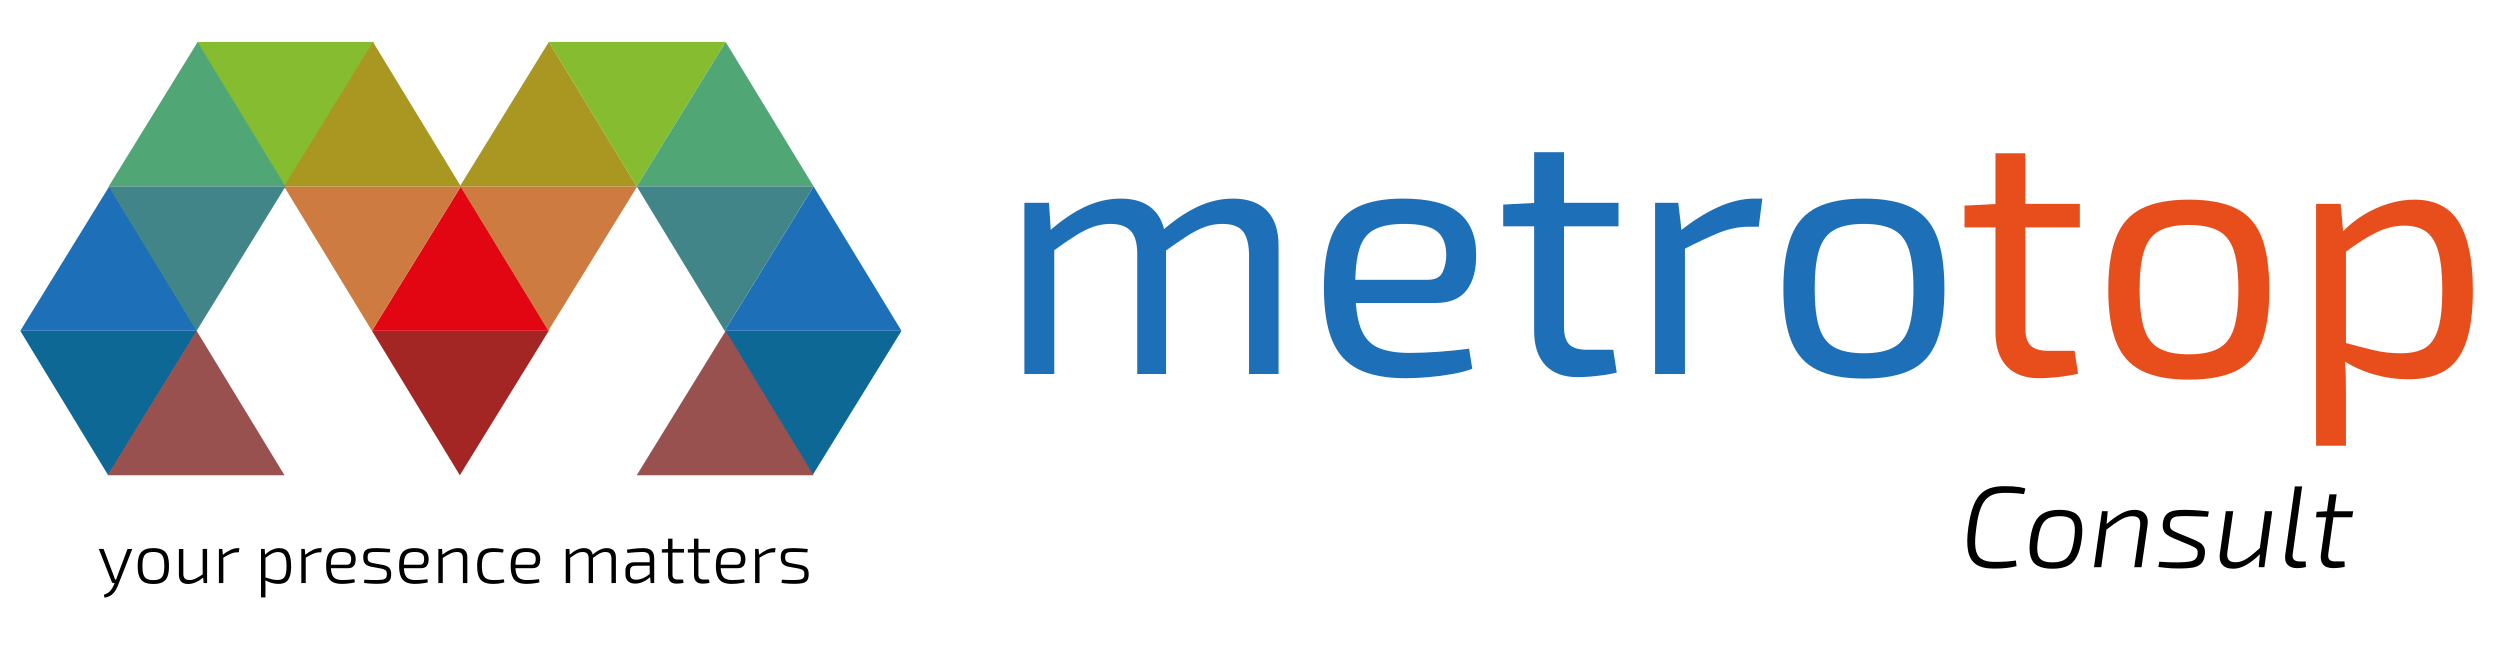
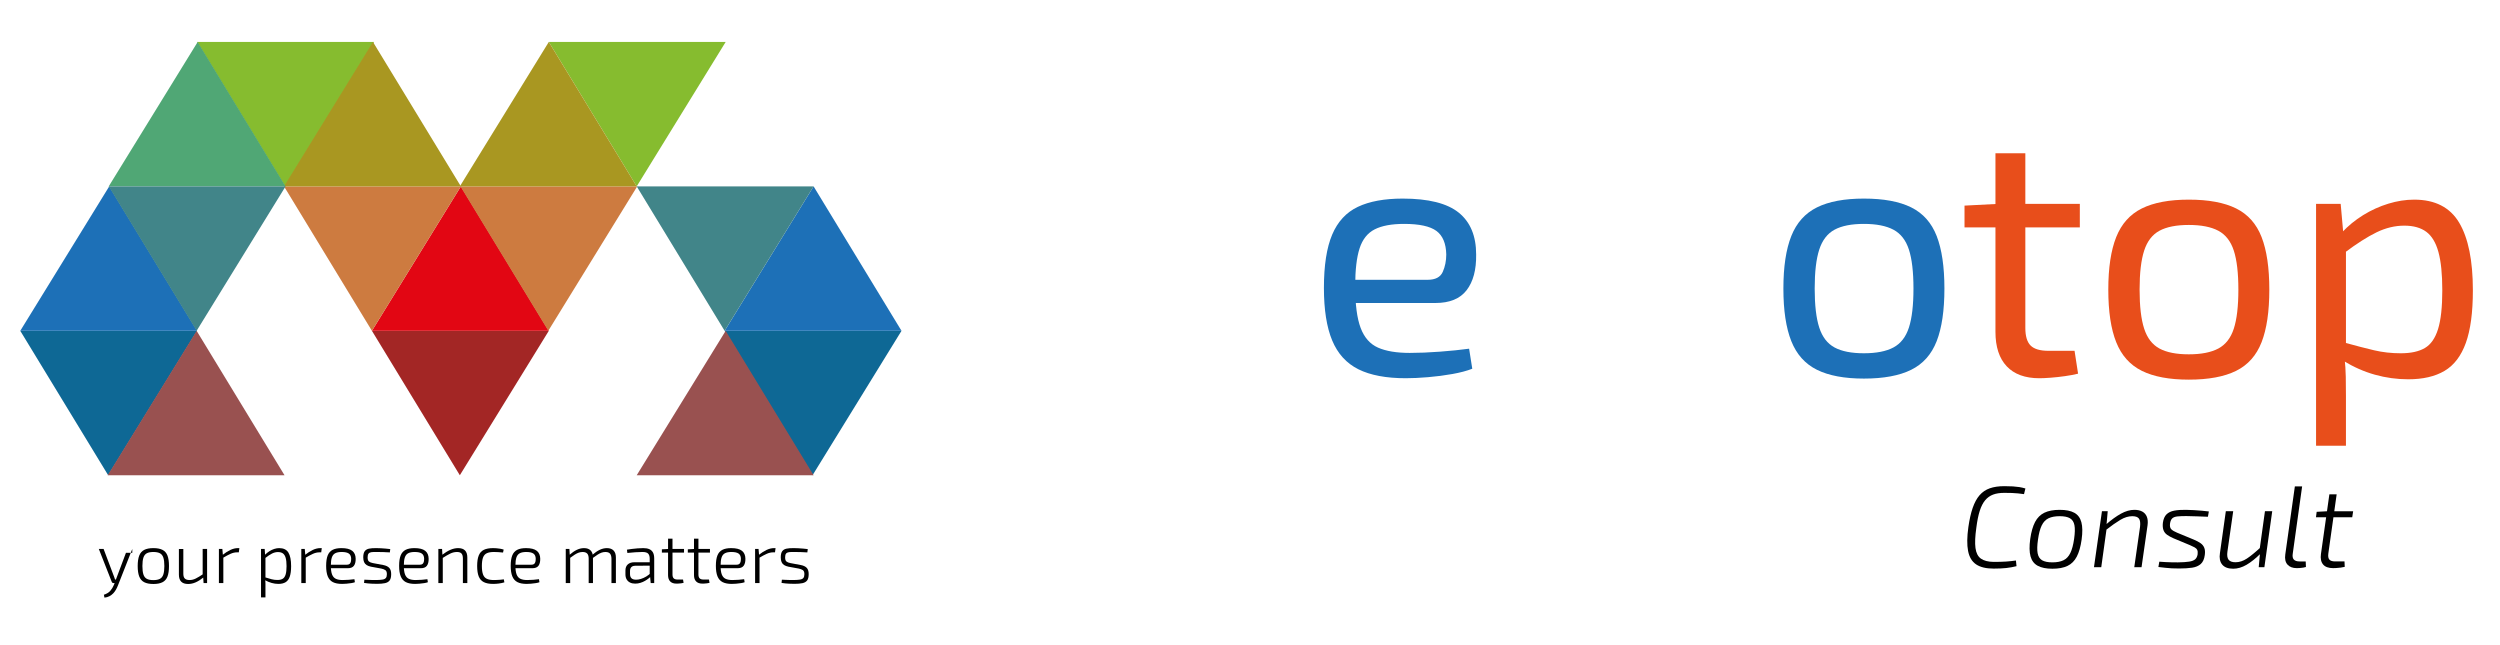
<svg xmlns="http://www.w3.org/2000/svg" version="1.1" id="Layer_1" x="0px" y="0px" width="320px" height="82.5px" viewBox="0 0 320 82.5" enable-background="new 0 0 320 82.5" xml:space="preserve">
  <g>
    <polygon fill="#0E6895" points="13.847,60.831 2.594,42.345 25.234,42.345  " />
    <polygon fill="#0E6895" points="104.006,60.831 92.752,42.345 115.393,42.345  " />
    <polygon fill="#86BC2F" points="36.487,23.856 25.234,5.37 47.875,5.37  " />
    <polygon fill="#86BC2F" points="81.499,23.856 70.247,5.37 92.886,5.37  " />
    <polygon fill="#1D70B7" points="104.139,23.856 115.393,42.345 92.752,42.345  " />
    <polygon fill="#1D70B7" points="13.981,23.856 25.234,42.345 2.594,42.345  " />
    <polygon fill="#A32625" points="58.859,60.831 47.606,42.345 70.247,42.345  " />
    <polygon fill="#E20613" points="58.993,23.856 70.247,42.345 47.606,42.345  " />
    <polygon fill="#CD7B40" points="47.606,42.345 36.354,23.856 58.993,23.856  " />
    <polygon fill="#A99721" points="47.74,5.37 58.993,23.856 36.354,23.856  " />
    <polygon fill="#CD7B40" points="70.181,42.345 58.926,23.856 81.566,23.856  " />
    <polygon fill="#A99721" points="70.247,5.37 81.499,23.856 58.859,23.856  " />
    <polygon fill="#995150" points="92.886,42.345 104.139,60.831 81.499,60.831  " />
    <polygon fill="#995150" points="25.167,42.345 36.419,60.831 13.781,60.831  " />
-     <polygon fill="#50A775" points="92.886,5.37 104.139,23.856 81.499,23.856  " />
    <polygon fill="#50A775" points="25.302,5.37 36.554,23.856 13.915,23.856  " />
    <polygon fill="#418589" points="25.167,42.345 13.915,23.856 36.554,23.856  " />
    <polygon fill="#418589" points="92.752,42.345 81.499,23.856 104.139,23.856  " />
  </g>
  <g>
-     <path d="M13.261,70.267l1.287,3.411c0.03,0.084,0.062,0.168,0.094,0.252c0.033,0.084,0.062,0.168,0.085,0.252h0.189l-0.189,0.45   h-0.207c-0.048,0-0.091-0.014-0.13-0.04c-0.039-0.027-0.067-0.064-0.085-0.113l-1.656-4.212H13.261z M16.933,70.267l-1.836,4.671   c-0.072,0.187-0.158,0.366-0.256,0.54c-0.099,0.174-0.218,0.333-0.355,0.478c-0.138,0.144-0.299,0.264-0.481,0.359   c-0.183,0.097-0.395,0.156-0.635,0.181l-0.072-0.369c0.36-0.12,0.633-0.287,0.819-0.5s0.339-0.463,0.459-0.751l0.198-0.486   c0.048-0.113,0.095-0.235,0.14-0.364s0.088-0.248,0.13-0.355l1.278-3.402H16.933z" />
+     <path d="M13.261,70.267l1.287,3.411c0.03,0.084,0.062,0.168,0.094,0.252c0.033,0.084,0.062,0.168,0.085,0.252h0.189l-0.189,0.45   h-0.207c-0.048,0-0.091-0.014-0.13-0.04c-0.039-0.027-0.067-0.064-0.085-0.113l-1.656-4.212H13.261z M16.933,70.267l-1.836,4.671   c-0.072,0.187-0.158,0.366-0.256,0.54c-0.099,0.174-0.218,0.333-0.355,0.478c-0.138,0.144-0.299,0.264-0.481,0.359   c-0.183,0.097-0.395,0.156-0.635,0.181l-0.072-0.369c0.36-0.12,0.633-0.287,0.819-0.5s0.339-0.463,0.459-0.751c0.048-0.113,0.095-0.235,0.14-0.364s0.088-0.248,0.13-0.355l1.278-3.402H16.933z" />
    <path d="M19.632,70.159c0.486,0,0.876,0.075,1.17,0.225c0.294,0.15,0.505,0.394,0.635,0.729c0.129,0.336,0.193,0.782,0.193,1.341   c0,0.558-0.064,1.005-0.193,1.341c-0.129,0.336-0.341,0.579-0.635,0.729c-0.294,0.15-0.684,0.226-1.17,0.226   c-0.486,0-0.876-0.075-1.17-0.226c-0.294-0.149-0.507-0.393-0.639-0.729c-0.132-0.336-0.198-0.783-0.198-1.341   c0-0.559,0.066-1.005,0.198-1.341c0.132-0.336,0.345-0.579,0.639-0.729C18.756,70.234,19.146,70.159,19.632,70.159z M19.632,70.654   c-0.354,0-0.633,0.054-0.837,0.161c-0.204,0.108-0.35,0.293-0.437,0.554s-0.13,0.623-0.13,1.085c0,0.456,0.043,0.815,0.13,1.08   c0.087,0.264,0.232,0.449,0.437,0.558s0.483,0.162,0.837,0.162c0.348,0,0.625-0.054,0.833-0.162s0.354-0.294,0.441-0.558   c0.087-0.265,0.131-0.624,0.131-1.08c0-0.462-0.044-0.824-0.131-1.085s-0.234-0.445-0.441-0.554   C20.258,70.708,19.98,70.654,19.632,70.654z" />
    <path d="M23.466,70.267v3.132c-0.006,0.301,0.056,0.517,0.185,0.648s0.334,0.198,0.617,0.198c0.27,0,0.535-0.066,0.796-0.198   c0.261-0.132,0.574-0.321,0.94-0.567l0.063,0.414c-0.348,0.282-0.684,0.495-1.008,0.64c-0.324,0.144-0.651,0.216-0.981,0.216   c-0.786,0-1.179-0.399-1.179-1.197v-3.285H23.466z M26.508,70.267v4.365h-0.45l-0.054-0.819l-0.063-0.135v-3.411H26.508z" />
    <path d="M28.461,70.267l0.072,0.828l0.054,0.135v3.402h-0.567v-4.365H28.461z M30.64,70.159l-0.072,0.54h-0.216   c-0.282,0-0.56,0.062-0.833,0.185s-0.602,0.298-0.985,0.526l-0.045-0.378c0.336-0.271,0.669-0.483,0.999-0.64   c0.33-0.155,0.651-0.233,0.963-0.233H30.64z" />
    <path d="M33.879,70.267l0.063,0.873l0.036,0.081v2.88l-0.027,0.108c0.018,0.168,0.027,0.324,0.027,0.468c0,0.145,0,0.3,0,0.468   v1.323h-0.567v-6.201H33.879z M35.733,70.159c0.552,0,0.945,0.188,1.179,0.566c0.234,0.378,0.351,0.957,0.351,1.737   c0,0.558-0.057,1.004-0.171,1.337c-0.114,0.333-0.291,0.572-0.531,0.72c-0.24,0.146-0.549,0.221-0.927,0.221   c-0.288,0-0.575-0.041-0.859-0.122c-0.285-0.081-0.569-0.199-0.851-0.355l0.027-0.359c0.312,0.102,0.586,0.183,0.824,0.242   c0.237,0.061,0.484,0.09,0.742,0.09c0.282,0,0.507-0.052,0.675-0.157c0.168-0.104,0.291-0.286,0.369-0.544   c0.078-0.258,0.117-0.615,0.117-1.071c0-0.444-0.038-0.797-0.112-1.058c-0.075-0.261-0.192-0.45-0.351-0.567   c-0.159-0.116-0.374-0.175-0.644-0.175c-0.252,0-0.502,0.063-0.751,0.188s-0.542,0.321-0.877,0.585l-0.036-0.414   c0.18-0.18,0.371-0.334,0.571-0.463c0.201-0.129,0.41-0.229,0.626-0.297C35.319,70.193,35.529,70.159,35.733,70.159z" />
    <path d="M39.009,70.267l0.072,0.828l0.054,0.135v3.402h-0.567v-4.365H39.009z M41.188,70.159l-0.072,0.54h-0.216   c-0.282,0-0.56,0.062-0.833,0.185s-0.602,0.298-0.985,0.526l-0.045-0.378c0.336-0.271,0.669-0.483,0.999-0.64   c0.33-0.155,0.651-0.233,0.963-0.233H41.188z" />
    <path d="M43.708,70.159c0.624,0,1.081,0.113,1.373,0.342c0.291,0.228,0.439,0.566,0.445,1.017c0.006,0.391-0.069,0.69-0.225,0.9   s-0.417,0.314-0.783,0.314h-2.529v-0.449h2.403c0.222,0,0.372-0.072,0.45-0.217c0.078-0.144,0.114-0.323,0.108-0.54   c-0.006-0.312-0.105-0.535-0.297-0.67s-0.498-0.202-0.918-0.202c-0.348,0-0.624,0.054-0.828,0.161   c-0.204,0.108-0.348,0.29-0.432,0.545s-0.126,0.602-0.126,1.039c0,0.486,0.051,0.863,0.153,1.13s0.264,0.453,0.486,0.558   c0.222,0.105,0.513,0.158,0.873,0.158c0.252,0,0.515-0.011,0.788-0.032c0.273-0.021,0.511-0.046,0.715-0.076l0.063,0.387   c-0.126,0.049-0.287,0.088-0.481,0.117c-0.195,0.03-0.396,0.055-0.603,0.072s-0.392,0.027-0.553,0.027   c-0.492,0-0.887-0.077-1.184-0.229c-0.297-0.153-0.515-0.399-0.653-0.738c-0.138-0.339-0.207-0.784-0.207-1.337   c0-0.569,0.068-1.02,0.203-1.35c0.135-0.33,0.347-0.567,0.635-0.711C42.87,70.23,43.245,70.159,43.708,70.159z" />
    <path d="M48.171,70.159c0.186,0,0.382,0.006,0.589,0.018s0.413,0.027,0.617,0.045c0.204,0.019,0.396,0.039,0.576,0.063   l-0.054,0.423c-0.27-0.019-0.546-0.031-0.828-0.041c-0.282-0.009-0.558-0.013-0.828-0.013c-0.288-0.007-0.518,0.001-0.688,0.022   c-0.171,0.021-0.297,0.081-0.378,0.18s-0.122,0.263-0.122,0.49c0,0.258,0.057,0.434,0.171,0.526   c0.114,0.094,0.282,0.161,0.504,0.203l1.341,0.252c0.336,0.065,0.586,0.186,0.751,0.359c0.165,0.175,0.248,0.441,0.248,0.802   c0,0.365-0.066,0.636-0.198,0.81s-0.333,0.29-0.603,0.347s-0.606,0.085-1.008,0.085c-0.174,0-0.407-0.006-0.697-0.018   c-0.292-0.012-0.614-0.045-0.968-0.099l0.045-0.414c0.162,0.006,0.324,0.013,0.486,0.022c0.162,0.009,0.328,0.015,0.5,0.018   c0.171,0.003,0.349,0.005,0.535,0.005c0.342-0.006,0.612-0.025,0.81-0.059c0.198-0.033,0.339-0.104,0.423-0.212   c0.084-0.107,0.126-0.27,0.126-0.485c0-0.252-0.067-0.424-0.202-0.514c-0.135-0.09-0.308-0.155-0.518-0.197l-1.332-0.243   c-0.222-0.048-0.405-0.119-0.549-0.212s-0.251-0.219-0.32-0.378s-0.104-0.358-0.104-0.599c0-0.348,0.06-0.607,0.18-0.778   s0.303-0.283,0.549-0.338C47.472,70.177,47.787,70.153,48.171,70.159z" />
    <path d="M53.049,70.159c0.624,0,1.081,0.113,1.373,0.342c0.291,0.228,0.439,0.566,0.445,1.017c0.006,0.391-0.069,0.69-0.225,0.9   s-0.417,0.314-0.783,0.314H51.33v-0.449h2.403c0.222,0,0.372-0.072,0.45-0.217c0.078-0.144,0.114-0.323,0.108-0.54   c-0.006-0.312-0.105-0.535-0.297-0.67s-0.498-0.202-0.918-0.202c-0.348,0-0.624,0.054-0.828,0.161   c-0.204,0.108-0.348,0.29-0.432,0.545s-0.126,0.602-0.126,1.039c0,0.486,0.051,0.863,0.153,1.13s0.264,0.453,0.486,0.558   c0.222,0.105,0.513,0.158,0.873,0.158c0.252,0,0.515-0.011,0.788-0.032c0.273-0.021,0.511-0.046,0.715-0.076l0.063,0.387   c-0.126,0.049-0.287,0.088-0.481,0.117c-0.195,0.03-0.396,0.055-0.603,0.072s-0.392,0.027-0.553,0.027   c-0.492,0-0.887-0.077-1.184-0.229c-0.297-0.153-0.515-0.399-0.653-0.738c-0.138-0.339-0.207-0.784-0.207-1.337   c0-0.569,0.068-1.02,0.203-1.35c0.135-0.33,0.347-0.567,0.635-0.711C52.212,70.23,52.587,70.159,53.049,70.159z" />
    <path d="M56.586,70.267l0.045,0.828l0.045,0.135v3.402h-0.567v-4.365H56.586z M58.638,70.159c0.786,0,1.179,0.398,1.179,1.196   v3.276H59.25v-3.123c0-0.312-0.06-0.532-0.18-0.661s-0.312-0.193-0.576-0.193c-0.294,0-0.582,0.068-0.864,0.206   c-0.282,0.139-0.618,0.333-1.008,0.586l-0.027-0.424c0.354-0.275,0.7-0.488,1.04-0.639C57.974,70.234,58.308,70.159,58.638,70.159z   " />
    <path d="M63.129,70.159c0.12,0,0.258,0.006,0.414,0.018c0.156,0.012,0.315,0.031,0.477,0.059s0.312,0.064,0.45,0.112l-0.081,0.378   c-0.186-0.023-0.39-0.042-0.612-0.054s-0.408-0.018-0.558-0.018c-0.378,0-0.679,0.052-0.904,0.157   c-0.225,0.104-0.387,0.288-0.486,0.549c-0.099,0.261-0.149,0.622-0.149,1.085c0,0.462,0.05,0.824,0.149,1.089   c0.099,0.264,0.261,0.448,0.486,0.553c0.225,0.105,0.526,0.158,0.904,0.158c0.09,0,0.207-0.003,0.351-0.01   c0.144-0.006,0.297-0.015,0.459-0.026s0.315-0.03,0.459-0.054l0.072,0.387c-0.216,0.066-0.449,0.115-0.698,0.148   s-0.497,0.05-0.742,0.05c-0.492,0-0.888-0.075-1.188-0.226c-0.3-0.149-0.518-0.392-0.653-0.725   c-0.135-0.333-0.203-0.781-0.203-1.345c0-0.559,0.068-1.006,0.203-1.342c0.135-0.336,0.353-0.577,0.653-0.725   C62.232,70.232,62.631,70.159,63.129,70.159z" />
    <path d="M67.332,70.159c0.624,0,1.081,0.113,1.373,0.342c0.291,0.228,0.439,0.566,0.445,1.017c0.006,0.391-0.069,0.69-0.225,0.9   s-0.417,0.314-0.783,0.314h-2.529v-0.449h2.403c0.222,0,0.372-0.072,0.45-0.217c0.078-0.144,0.114-0.323,0.108-0.54   c-0.006-0.312-0.105-0.535-0.297-0.67s-0.498-0.202-0.918-0.202c-0.348,0-0.624,0.054-0.828,0.161   c-0.204,0.108-0.348,0.29-0.432,0.545s-0.126,0.602-0.126,1.039c0,0.486,0.051,0.863,0.153,1.13s0.264,0.453,0.486,0.558   c0.222,0.105,0.513,0.158,0.873,0.158c0.252,0,0.515-0.011,0.788-0.032c0.273-0.021,0.511-0.046,0.715-0.076l0.063,0.387   c-0.126,0.049-0.287,0.088-0.481,0.117c-0.195,0.03-0.396,0.055-0.603,0.072s-0.392,0.027-0.553,0.027   c-0.492,0-0.887-0.077-1.184-0.229c-0.297-0.153-0.515-0.399-0.653-0.738c-0.138-0.339-0.207-0.784-0.207-1.337   c0-0.569,0.068-1.02,0.203-1.35c0.135-0.33,0.347-0.567,0.635-0.711C66.495,70.23,66.87,70.159,67.332,70.159z" />
    <path d="M72.885,70.267l0.045,0.828l0.054,0.135v3.402h-0.567v-4.365H72.885z M74.757,70.159c0.366,0,0.648,0.101,0.846,0.301   c0.198,0.201,0.297,0.5,0.297,0.896v3.276h-0.549v-3.123c0-0.306-0.064-0.525-0.193-0.657c-0.129-0.132-0.323-0.197-0.581-0.197   c-0.168,0-0.332,0.026-0.491,0.08c-0.159,0.055-0.33,0.14-0.513,0.257c-0.183,0.117-0.4,0.269-0.653,0.455l-0.036-0.414   c0.324-0.288,0.639-0.506,0.945-0.653C74.136,70.232,74.445,70.159,74.757,70.159z M77.682,70.159c0.372,0,0.657,0.102,0.855,0.306   c0.198,0.204,0.297,0.501,0.297,0.891v3.276h-0.567v-3.123c-0.006-0.294-0.069-0.51-0.189-0.648   c-0.12-0.138-0.315-0.206-0.585-0.206c-0.174,0-0.341,0.028-0.5,0.085c-0.159,0.058-0.329,0.145-0.508,0.261   c-0.18,0.117-0.393,0.266-0.639,0.446l-0.036-0.414c0.324-0.288,0.641-0.506,0.95-0.653C77.068,70.232,77.375,70.159,77.682,70.159   z" />
    <path d="M83.442,71.968l-0.009,0.432L81.3,72.418c-0.228,0.006-0.395,0.067-0.5,0.185s-0.158,0.28-0.158,0.49v0.378   c0,0.246,0.063,0.429,0.189,0.549S81.15,74.2,81.408,74.2c0.192,0.006,0.403-0.027,0.634-0.1c0.231-0.071,0.46-0.177,0.688-0.314   c0.228-0.139,0.429-0.3,0.603-0.486v0.441c-0.072,0.09-0.175,0.188-0.31,0.297c-0.135,0.107-0.292,0.213-0.468,0.314   c-0.177,0.103-0.372,0.187-0.585,0.252c-0.213,0.066-0.434,0.1-0.662,0.1c-0.252,0-0.471-0.045-0.657-0.136   c-0.186-0.09-0.332-0.223-0.437-0.4c-0.105-0.177-0.158-0.392-0.158-0.644v-0.504c0-0.336,0.101-0.595,0.302-0.778   c0.201-0.183,0.484-0.274,0.85-0.274H83.442z M82.344,70.159c0.3,0,0.553,0.043,0.76,0.13s0.365,0.229,0.473,0.423   c0.108,0.195,0.162,0.458,0.162,0.788v3.132h-0.45l-0.09-0.954l-0.036-0.081V71.5c0-0.276-0.064-0.486-0.193-0.63   c-0.129-0.145-0.374-0.216-0.733-0.216c-0.264,0-0.57,0.012-0.918,0.035c-0.348,0.024-0.687,0.055-1.017,0.091l-0.054-0.424   c0.204-0.035,0.42-0.067,0.648-0.094c0.228-0.027,0.465-0.051,0.711-0.072S82.098,70.159,82.344,70.159z" />
    <path d="M87.555,70.267v0.468H84.72v-0.423l0.855-0.045H87.555z M86.079,68.953v4.59c0,0.222,0.052,0.384,0.157,0.486   c0.105,0.102,0.266,0.152,0.481,0.152h0.711l0.072,0.423c-0.09,0.024-0.193,0.044-0.311,0.059   c-0.117,0.016-0.229,0.025-0.337,0.032c-0.108,0.006-0.195,0.009-0.261,0.009c-0.354,0-0.623-0.093-0.805-0.279   c-0.183-0.186-0.274-0.456-0.274-0.81v-4.662H86.079z" />
    <path d="M90.875,70.267v0.468h-2.835v-0.423l0.855-0.045H90.875z M89.399,68.953v4.59c0,0.222,0.052,0.384,0.157,0.486   c0.105,0.102,0.266,0.152,0.481,0.152h0.711l0.072,0.423c-0.09,0.024-0.193,0.044-0.311,0.059   c-0.117,0.016-0.229,0.025-0.337,0.032c-0.108,0.006-0.195,0.009-0.261,0.009c-0.354,0-0.623-0.093-0.805-0.279   c-0.183-0.186-0.274-0.456-0.274-0.81v-4.662H89.399z" />
    <path d="M93.594,70.159c0.624,0,1.081,0.113,1.373,0.342c0.291,0.228,0.439,0.566,0.445,1.017c0.006,0.391-0.069,0.69-0.225,0.9   s-0.417,0.314-0.783,0.314h-2.529v-0.449h2.403c0.222,0,0.372-0.072,0.45-0.217c0.078-0.144,0.114-0.323,0.108-0.54   c-0.006-0.312-0.105-0.535-0.297-0.67s-0.498-0.202-0.918-0.202c-0.348,0-0.624,0.054-0.828,0.161   c-0.204,0.108-0.348,0.29-0.432,0.545s-0.126,0.602-0.126,1.039c0,0.486,0.051,0.863,0.153,1.13s0.264,0.453,0.486,0.558   c0.222,0.105,0.513,0.158,0.873,0.158c0.252,0,0.515-0.011,0.788-0.032c0.273-0.021,0.511-0.046,0.715-0.076l0.063,0.387   c-0.126,0.049-0.287,0.088-0.481,0.117c-0.195,0.03-0.396,0.055-0.603,0.072s-0.392,0.027-0.553,0.027   c-0.492,0-0.887-0.077-1.184-0.229c-0.297-0.153-0.515-0.399-0.653-0.738c-0.138-0.339-0.207-0.784-0.207-1.337   c0-0.569,0.068-1.02,0.203-1.35c0.135-0.33,0.347-0.567,0.635-0.711C92.756,70.23,93.131,70.159,93.594,70.159z" />
    <path d="M97.094,70.267l0.072,0.828l0.054,0.135v3.402h-0.567v-4.365H97.094z M99.272,70.159l-0.072,0.54h-0.216   c-0.282,0-0.56,0.062-0.833,0.185s-0.602,0.298-0.985,0.526l-0.045-0.378c0.336-0.271,0.669-0.483,0.999-0.64   c0.33-0.155,0.651-0.233,0.963-0.233H99.272z" />
    <path d="M101.612,70.159c0.186,0,0.382,0.006,0.589,0.018s0.413,0.027,0.617,0.045c0.204,0.019,0.396,0.039,0.576,0.063   l-0.054,0.423c-0.27-0.019-0.546-0.031-0.828-0.041c-0.282-0.009-0.558-0.013-0.828-0.013c-0.288-0.007-0.518,0.001-0.688,0.022   c-0.171,0.021-0.297,0.081-0.378,0.18s-0.122,0.263-0.122,0.49c0,0.258,0.057,0.434,0.171,0.526   c0.114,0.094,0.282,0.161,0.504,0.203l1.341,0.252c0.336,0.065,0.586,0.186,0.751,0.359c0.165,0.175,0.248,0.441,0.248,0.802   c0,0.365-0.066,0.636-0.198,0.81s-0.333,0.29-0.603,0.347s-0.606,0.085-1.008,0.085c-0.174,0-0.407-0.006-0.697-0.018   c-0.292-0.012-0.614-0.045-0.968-0.099l0.045-0.414c0.162,0.006,0.324,0.013,0.486,0.022c0.162,0.009,0.328,0.015,0.5,0.018   c0.171,0.003,0.349,0.005,0.535,0.005c0.342-0.006,0.612-0.025,0.81-0.059c0.198-0.033,0.339-0.104,0.423-0.212   c0.084-0.107,0.126-0.27,0.126-0.485c0-0.252-0.067-0.424-0.202-0.514c-0.135-0.09-0.308-0.155-0.518-0.197l-1.332-0.243   c-0.222-0.048-0.405-0.119-0.549-0.212s-0.251-0.219-0.32-0.378s-0.104-0.358-0.104-0.599c0-0.348,0.06-0.607,0.18-0.778   s0.303-0.283,0.549-0.338C100.913,70.177,101.228,70.153,101.612,70.159z" />
  </g>
  <g>
    <path fill="#E84E1B" d="M266.218,26.094v3.015h-14.76v-2.79l4.32-0.225H266.218z M259.243,19.614v22.365   c0,1.051,0.225,1.801,0.675,2.25c0.45,0.45,1.215,0.676,2.295,0.676h3.33l0.45,2.925c-0.48,0.12-1.035,0.225-1.665,0.314   s-1.245,0.158-1.845,0.203c-0.601,0.045-1.08,0.067-1.44,0.067c-1.83,0-3.225-0.51-4.185-1.53c-0.961-1.02-1.44-2.489-1.44-4.41   v-22.86H259.243z" />
    <path fill="#E84E1B" d="M280.168,25.554c2.52,0,4.537,0.375,6.052,1.125c1.515,0.75,2.603,1.973,3.263,3.667   c0.66,1.695,0.99,3.938,0.99,6.728s-0.33,5.034-0.99,6.727c-0.66,1.695-1.748,2.918-3.263,3.668s-3.532,1.125-6.052,1.125   c-2.491,0-4.493-0.375-6.008-1.125c-1.516-0.75-2.61-1.973-3.285-3.668c-0.675-1.693-1.013-3.937-1.013-6.727   s0.338-5.032,1.013-6.728c0.675-1.694,1.77-2.917,3.285-3.667C275.675,25.929,277.677,25.554,280.168,25.554z M280.168,28.794   c-1.591,0-2.843,0.248-3.758,0.742c-0.915,0.495-1.568,1.343-1.957,2.542c-0.391,1.2-0.585,2.865-0.585,4.995   c0,2.13,0.194,3.795,0.585,4.995c0.389,1.201,1.042,2.048,1.957,2.543s2.167,0.742,3.758,0.742c1.59,0,2.85-0.247,3.779-0.742   s1.59-1.342,1.98-2.543c0.39-1.199,0.585-2.864,0.585-4.995c0-2.13-0.195-3.795-0.585-4.995c-0.391-1.199-1.051-2.047-1.98-2.542   C283.018,29.042,281.758,28.794,280.168,28.794z" />
    <path fill="#E84E1B" d="M299.607,26.094l0.405,4.545l0.27,0.585v14.04l-0.18,0.54c0.09,0.841,0.142,1.65,0.157,2.43   c0.015,0.78,0.022,1.604,0.022,2.476v6.345h-3.825v-30.96H299.607z M309.013,25.554c2.669,0,4.59,0.983,5.76,2.948   s1.755,4.853,1.755,8.662c0,2.82-0.301,5.063-0.9,6.727c-0.601,1.666-1.507,2.858-2.723,3.578c-1.215,0.72-2.767,1.08-4.657,1.08   c-1.439,0-2.857-0.195-4.252-0.585c-1.396-0.39-2.753-0.99-4.073-1.8l0.226-2.295c1.409,0.39,2.655,0.713,3.734,0.967   c1.08,0.256,2.22,0.383,3.421,0.383c1.289,0,2.317-0.225,3.082-0.675s1.327-1.261,1.688-2.431s0.54-2.819,0.54-4.95   c0-2.07-0.165-3.705-0.495-4.905c-0.33-1.2-0.848-2.063-1.553-2.587c-0.705-0.524-1.643-0.788-2.813-0.788   c-1.2,0-2.385,0.286-3.555,0.855c-1.17,0.57-2.535,1.44-4.095,2.61l-0.36-2.565c0.811-0.87,1.725-1.62,2.745-2.25   c1.02-0.63,2.093-1.117,3.218-1.462C306.83,25.727,307.933,25.554,309.013,25.554z" />
  </g>
  <g>
-     <path fill="#1D70B7" d="M134.271,25.959l0.27,4.185l0.405,0.675v17.055h-3.825V25.959H134.271z M143.451,25.419   c1.86,0,3.285,0.503,4.275,1.508c0.99,1.005,1.5,2.513,1.53,4.522v16.425h-3.69V32.529c0-1.41-0.286-2.407-0.855-2.992   c-0.57-0.585-1.425-0.877-2.565-0.877c-0.75,0-1.478,0.12-2.183,0.36c-0.705,0.24-1.485,0.63-2.34,1.17s-1.898,1.26-3.128,2.16   l-0.27-2.7c1.589-1.41,3.134-2.467,4.635-3.172C140.361,25.772,141.891,25.419,143.451,25.419z M157.806,25.419   c1.89,0,3.337,0.511,4.342,1.53c1.005,1.02,1.508,2.52,1.508,4.5v16.425h-3.78V32.529c-0.03-1.35-0.3-2.332-0.81-2.947   c-0.511-0.615-1.38-0.922-2.61-0.922c-0.781,0-1.523,0.128-2.228,0.382c-0.706,0.255-1.478,0.652-2.318,1.192   s-1.86,1.246-3.06,2.115l-0.225-2.7c1.59-1.41,3.134-2.467,4.635-3.172C154.761,25.772,156.276,25.419,157.806,25.419z" />
    <path fill="#1D70B7" d="M179.541,25.419c3.3,0,5.692,0.601,7.178,1.8c1.485,1.2,2.228,2.985,2.228,5.355   c0.029,1.95-0.376,3.473-1.215,4.567c-0.841,1.095-2.176,1.643-4.005,1.643h-12.78v-2.97h11.79c0.99,0,1.635-0.337,1.935-1.012   c0.3-0.675,0.45-1.418,0.45-2.228c-0.03-1.41-0.45-2.415-1.26-3.015c-0.811-0.6-2.19-0.9-4.14-0.9   c-1.591,0-2.843,0.232-3.758,0.697c-0.916,0.465-1.561,1.275-1.936,2.43c-0.375,1.155-0.563,2.768-0.563,4.837   c0,2.34,0.232,4.125,0.698,5.354c0.465,1.23,1.207,2.07,2.228,2.521c1.02,0.45,2.369,0.675,4.05,0.675   c1.17,0,2.452-0.052,3.848-0.157c1.395-0.104,2.646-0.231,3.757-0.383l0.405,2.565c-0.69,0.27-1.538,0.495-2.542,0.675   c-1.006,0.18-2.041,0.315-3.105,0.405c-1.065,0.09-2.018,0.135-2.857,0.135c-2.521,0-4.545-0.383-6.075-1.147   s-2.647-1.995-3.353-3.69c-0.705-1.694-1.058-3.937-1.058-6.727c0-2.88,0.353-5.153,1.058-6.817c0.705-1.665,1.8-2.85,3.285-3.555   C175.289,25.772,177.201,25.419,179.541,25.419z" />
-     <path fill="#1D70B7" d="M207.17,25.959v3.015h-14.76v-2.79l4.32-0.225H207.17z M200.195,19.479v22.365   c0,1.051,0.225,1.801,0.675,2.25c0.45,0.45,1.215,0.676,2.295,0.676h3.33l0.45,2.925c-0.48,0.12-1.035,0.225-1.665,0.314   s-1.245,0.158-1.845,0.203c-0.601,0.045-1.08,0.067-1.44,0.067c-1.83,0-3.225-0.51-4.185-1.53c-0.961-1.02-1.44-2.489-1.44-4.41   v-22.86H200.195z" />
-     <path fill="#1D70B7" d="M214.82,25.959l0.494,4.185l0.36,0.675v17.055h-3.825V25.959H214.82z M225.575,25.419l-0.45,3.6h-1.26   c-1.291,0-2.581,0.263-3.87,0.788c-1.29,0.525-2.865,1.268-4.726,2.228l-0.314-2.385c1.62-1.32,3.247-2.354,4.882-3.105   c1.635-0.75,3.218-1.125,4.748-1.125H225.575z" />
    <path fill="#1D70B7" d="M238.58,25.419c2.52,0,4.537,0.375,6.052,1.125c1.515,0.75,2.603,1.973,3.263,3.667   c0.66,1.695,0.99,3.938,0.99,6.728s-0.33,5.034-0.99,6.727c-0.66,1.695-1.748,2.918-3.263,3.668s-3.532,1.125-6.052,1.125   c-2.491,0-4.493-0.375-6.008-1.125c-1.516-0.75-2.61-1.973-3.285-3.668c-0.675-1.693-1.013-3.937-1.013-6.727   s0.338-5.032,1.013-6.728c0.675-1.694,1.77-2.917,3.285-3.667C234.087,25.794,236.089,25.419,238.58,25.419z M238.58,28.659   c-1.591,0-2.843,0.248-3.758,0.742c-0.915,0.495-1.568,1.343-1.957,2.542c-0.391,1.2-0.585,2.865-0.585,4.995   c0,2.13,0.194,3.795,0.585,4.995c0.389,1.201,1.042,2.048,1.957,2.543s2.167,0.742,3.758,0.742c1.59,0,2.85-0.247,3.779-0.742   s1.59-1.342,1.98-2.543c0.39-1.199,0.585-2.864,0.585-4.995c0-2.13-0.195-3.795-0.585-4.995c-0.391-1.199-1.051-2.047-1.98-2.542   C241.43,28.907,240.17,28.659,238.58,28.659z" />
  </g>
  <g>
    <path d="M256.547,62.229c0.423,0,0.79,0.01,1.101,0.029c0.311,0.021,0.589,0.05,0.835,0.089c0.246,0.04,0.503,0.099,0.769,0.178   l-0.178,0.724c-0.275-0.039-0.537-0.071-0.783-0.096s-0.505-0.042-0.775-0.052c-0.271-0.01-0.594-0.015-0.968-0.015   c-0.562,0-1.04,0.073-1.434,0.222c-0.395,0.147-0.731,0.389-1.013,0.724c-0.28,0.335-0.512,0.788-0.694,1.359   c-0.183,0.572-0.327,1.291-0.436,2.158c-0.158,1.094-0.195,1.958-0.111,2.593c0.084,0.636,0.315,1.089,0.695,1.36   c0.379,0.271,0.923,0.411,1.633,0.421c0.63,0,1.16-0.015,1.588-0.044c0.429-0.03,0.85-0.074,1.264-0.134l0.074,0.725   c-0.434,0.108-0.87,0.187-1.308,0.236c-0.438,0.049-0.979,0.074-1.618,0.074c-0.966,0-1.715-0.18-2.246-0.54   c-0.532-0.359-0.875-0.931-1.027-1.714c-0.153-0.783-0.141-1.806,0.037-3.066c0.138-0.966,0.322-1.783,0.554-2.453   s0.524-1.209,0.879-1.618c0.355-0.408,0.791-0.704,1.309-0.887C255.209,62.321,255.827,62.229,256.547,62.229z" />
    <path d="M263.639,65.259c0.799,0,1.424,0.126,1.877,0.377s0.754,0.655,0.901,1.212c0.148,0.557,0.158,1.298,0.03,2.224   c-0.129,0.907-0.335,1.634-0.621,2.18c-0.286,0.547-0.68,0.941-1.183,1.183c-0.502,0.241-1.147,0.362-1.936,0.362   s-1.414-0.126-1.877-0.377s-0.771-0.655-0.923-1.212c-0.153-0.557-0.165-1.298-0.037-2.224c0.128-0.906,0.335-1.631,0.62-2.173   c0.286-0.542,0.683-0.936,1.189-1.182C262.188,65.383,262.841,65.259,263.639,65.259z M263.639,66.072   c-0.581,0-1.056,0.088-1.426,0.266c-0.369,0.178-0.66,0.482-0.872,0.916s-0.372,1.04-0.479,1.817   c-0.109,0.739-0.124,1.32-0.045,1.744s0.271,0.724,0.576,0.901c0.306,0.178,0.744,0.266,1.315,0.266   c0.581,0,1.057-0.091,1.426-0.273c0.37-0.182,0.66-0.492,0.872-0.931s0.372-1.036,0.48-1.795c0.108-0.749,0.123-1.333,0.044-1.752   c-0.078-0.418-0.271-0.716-0.576-0.894S264.21,66.072,263.639,66.072z" />
    <path d="M269.787,65.437l-0.162,1.832l0.044,0.236l-0.709,5.099h-0.932l1.021-7.167H269.787z M273.201,65.259   c0.403,0,0.741,0.074,1.012,0.222c0.271,0.148,0.466,0.37,0.584,0.665c0.118,0.296,0.147,0.66,0.089,1.094l-0.769,5.364h-0.931   l0.738-5.157c0.06-0.513,0.013-0.869-0.141-1.071c-0.152-0.202-0.436-0.303-0.85-0.303c-0.492,0-1,0.154-1.521,0.465   c-0.522,0.311-1.144,0.746-1.862,1.308l0.015-0.709c0.689-0.601,1.33-1.063,1.921-1.389   C272.078,65.422,272.649,65.259,273.201,65.259z" />
    <path d="M279.806,65.259c0.325,0,0.66,0.013,1.005,0.037s0.682,0.05,1.012,0.074s0.634,0.057,0.909,0.096l-0.118,0.68   c-0.443-0.02-0.894-0.037-1.353-0.052c-0.458-0.015-0.933-0.026-1.426-0.037c-0.463,0-0.837,0.016-1.123,0.045   s-0.502,0.108-0.65,0.236c-0.147,0.128-0.246,0.345-0.295,0.65c-0.05,0.354,0.005,0.608,0.162,0.761   c0.157,0.153,0.404,0.298,0.739,0.436l2.143,0.887c0.354,0.148,0.643,0.301,0.864,0.458c0.222,0.158,0.379,0.355,0.473,0.592   s0.116,0.542,0.066,0.916c-0.068,0.522-0.241,0.906-0.517,1.152c-0.276,0.247-0.643,0.404-1.102,0.474   c-0.458,0.068-1.007,0.103-1.647,0.103c-0.374,0-0.694-0.007-0.96-0.021c-0.267-0.015-0.53-0.037-0.791-0.066   c-0.261-0.03-0.569-0.064-0.924-0.104l0.118-0.68c0.267,0.02,0.532,0.036,0.799,0.052c0.266,0.015,0.531,0.024,0.798,0.029   c0.266,0.005,0.526,0.007,0.783,0.007c0.61-0.009,1.091-0.041,1.44-0.096c0.35-0.054,0.605-0.152,0.769-0.296   c0.162-0.143,0.269-0.356,0.317-0.643c0.03-0.246,0.01-0.436-0.059-0.568c-0.069-0.134-0.183-0.241-0.34-0.325   c-0.158-0.084-0.351-0.175-0.576-0.273l-2.128-0.887c-0.315-0.138-0.584-0.286-0.806-0.443s-0.377-0.359-0.466-0.606   c-0.089-0.246-0.113-0.556-0.074-0.931c0.069-0.482,0.225-0.842,0.466-1.079c0.241-0.236,0.569-0.394,0.982-0.473   C278.712,65.284,279.215,65.249,279.806,65.259z" />
    <path d="M285.85,65.437l-0.738,5.157c-0.069,0.482-0.02,0.833,0.147,1.049c0.168,0.217,0.463,0.325,0.887,0.325   c0.492,0,0.978-0.157,1.456-0.473c0.478-0.315,1.051-0.783,1.722-1.403l0.088,0.709c-0.66,0.66-1.278,1.157-1.854,1.492   s-1.145,0.503-1.707,0.503c-0.649,0-1.12-0.178-1.411-0.532c-0.29-0.354-0.387-0.843-0.288-1.463l0.754-5.364H285.85z    M290.845,65.437l-1.005,7.167h-0.724l0.177-1.966l-0.073-0.222l0.694-4.979H290.845z" />
    <path d="M294.672,62.259l-1.197,8.586c-0.059,0.354-0.015,0.613,0.133,0.776c0.148,0.162,0.395,0.243,0.739,0.243h0.783l0.029,0.71   c-0.079,0.029-0.191,0.057-0.34,0.081c-0.147,0.024-0.298,0.042-0.45,0.052c-0.153,0.01-0.278,0.015-0.377,0.015   c-0.522,0-0.919-0.15-1.189-0.45c-0.271-0.301-0.367-0.732-0.288-1.294l1.227-8.719H294.672z" />
    <path d="M301.204,65.437l-0.118,0.769h-4.641l0.089-0.694l1.403-0.074H301.204z M299.091,63.279l-1.064,7.565   c-0.049,0.365-0.005,0.626,0.133,0.783c0.139,0.158,0.385,0.236,0.739,0.236h1.197l0.029,0.695   c-0.147,0.039-0.32,0.071-0.518,0.096s-0.382,0.042-0.554,0.052c-0.173,0.01-0.308,0.015-0.406,0.015   c-0.602,0-1.032-0.157-1.293-0.473c-0.262-0.315-0.353-0.759-0.273-1.33l1.078-7.64H299.091z" />
  </g>
</svg>